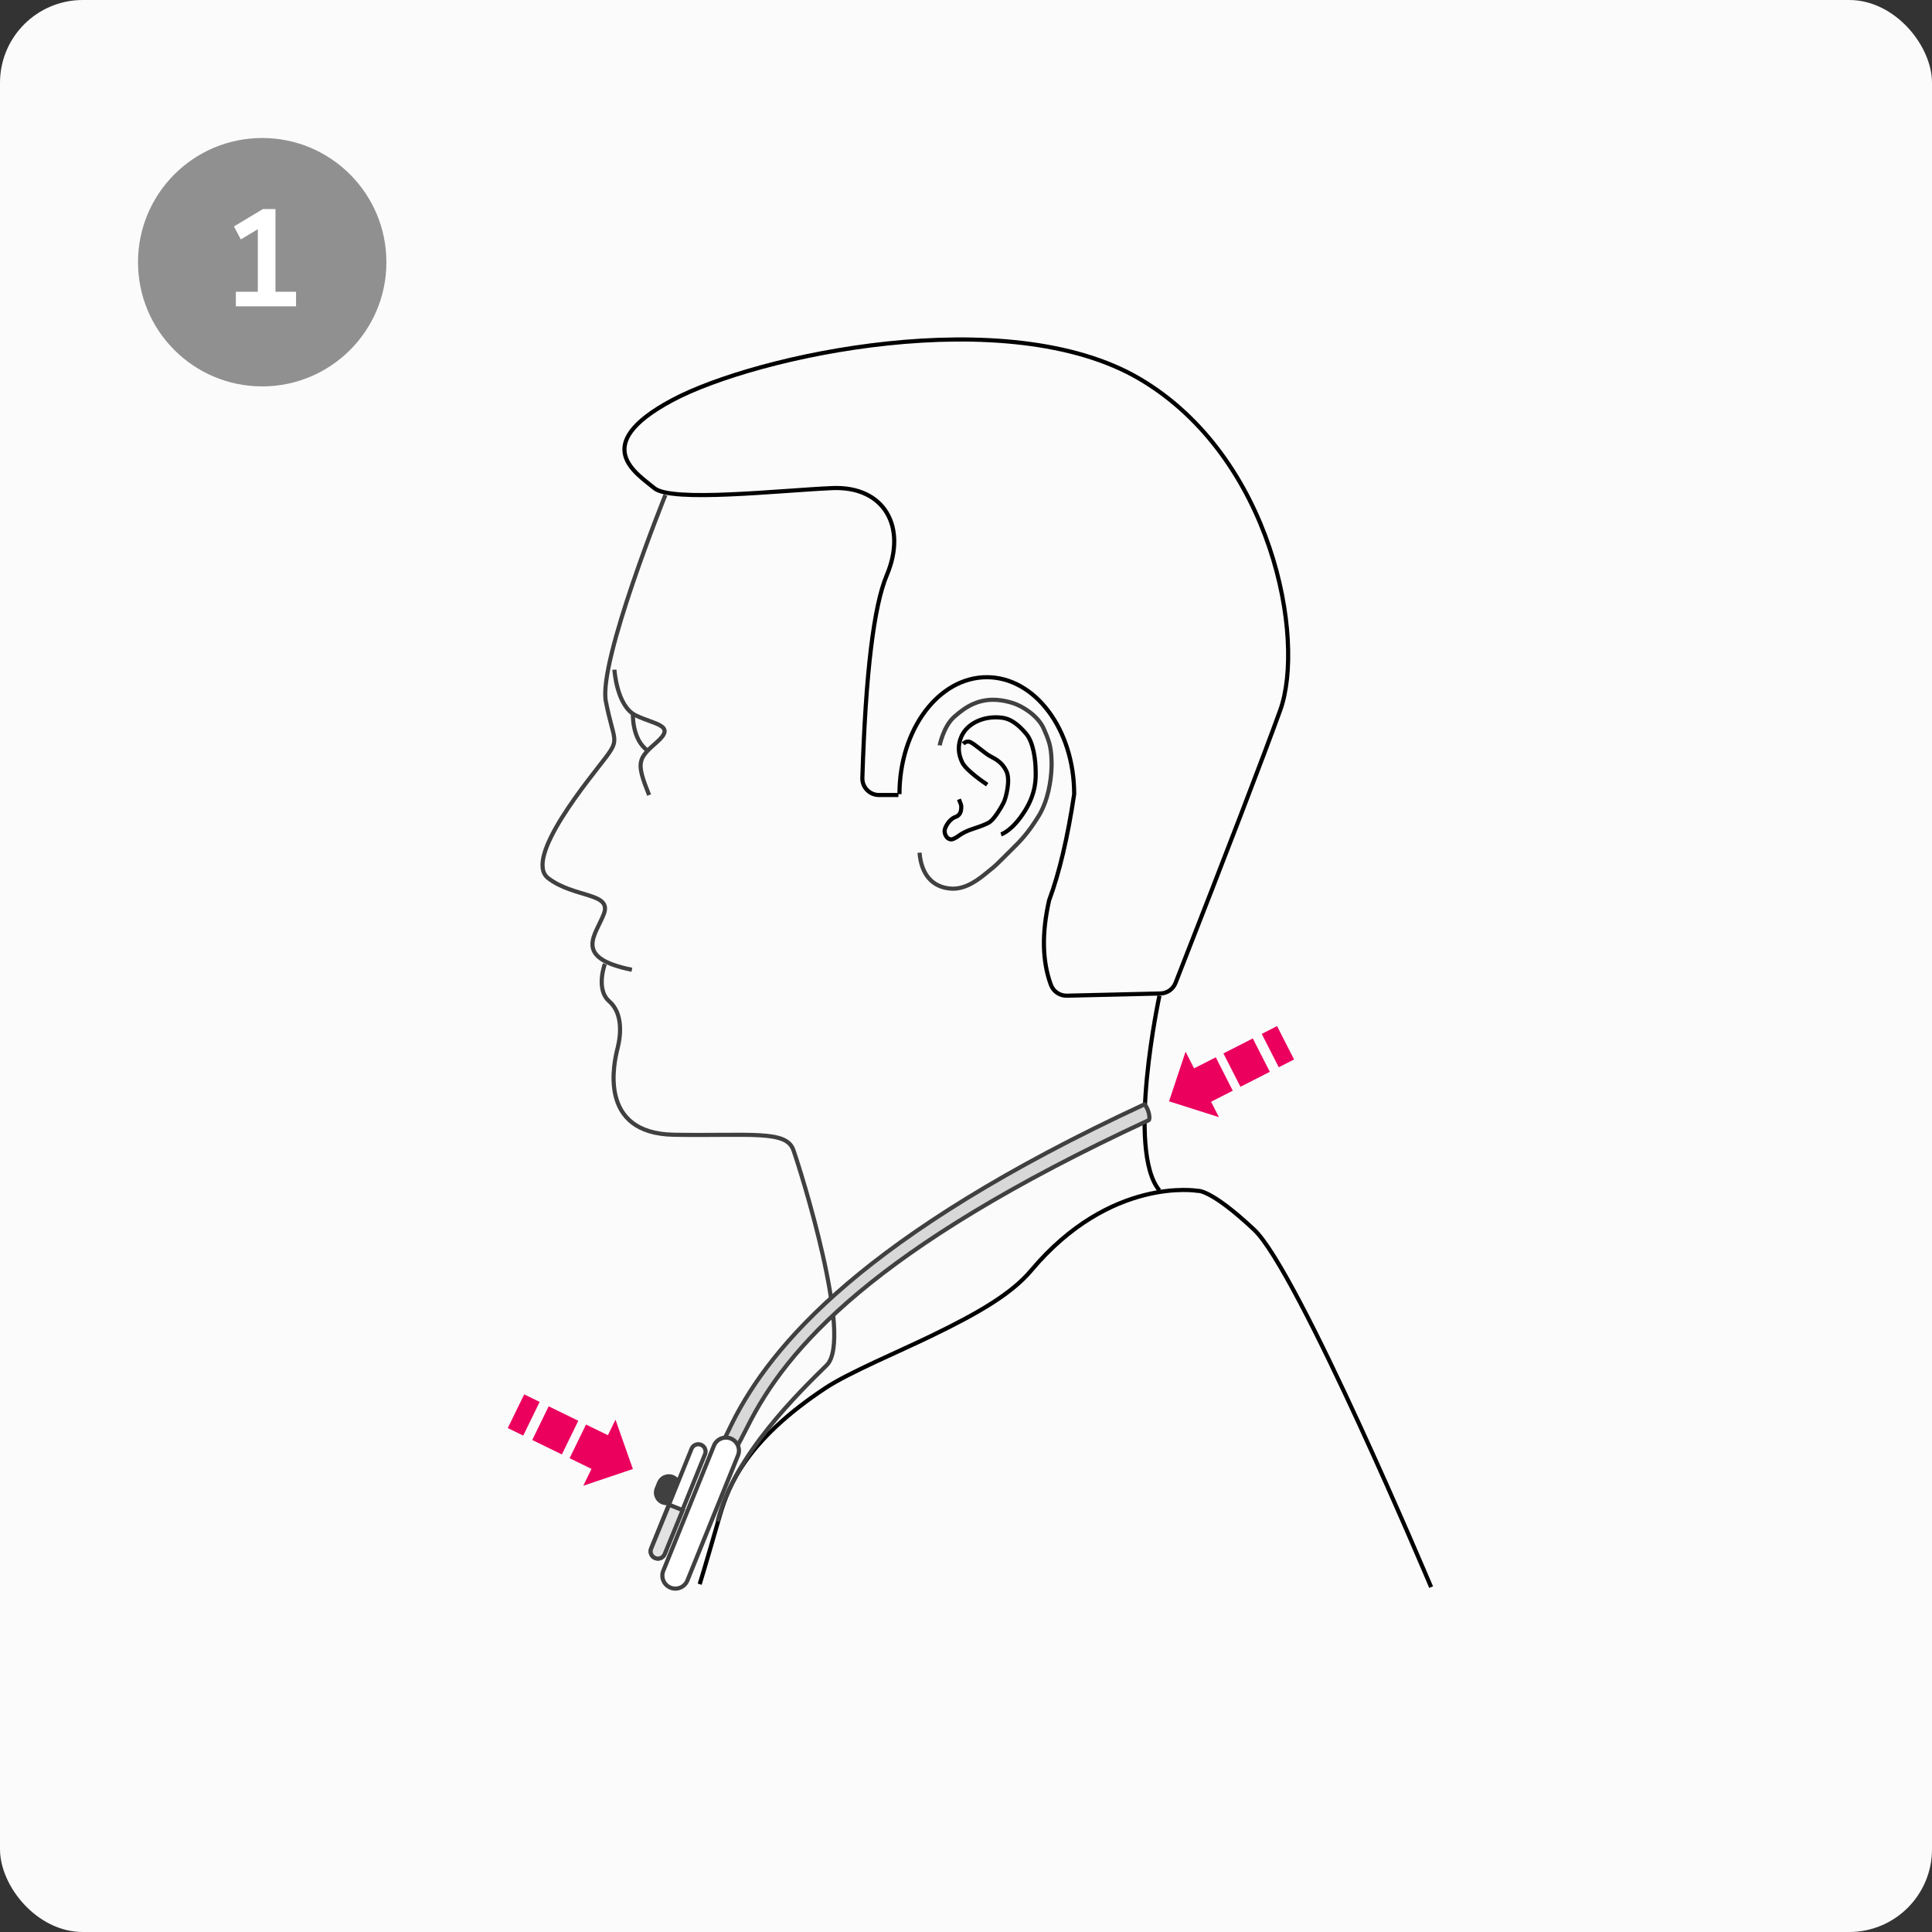
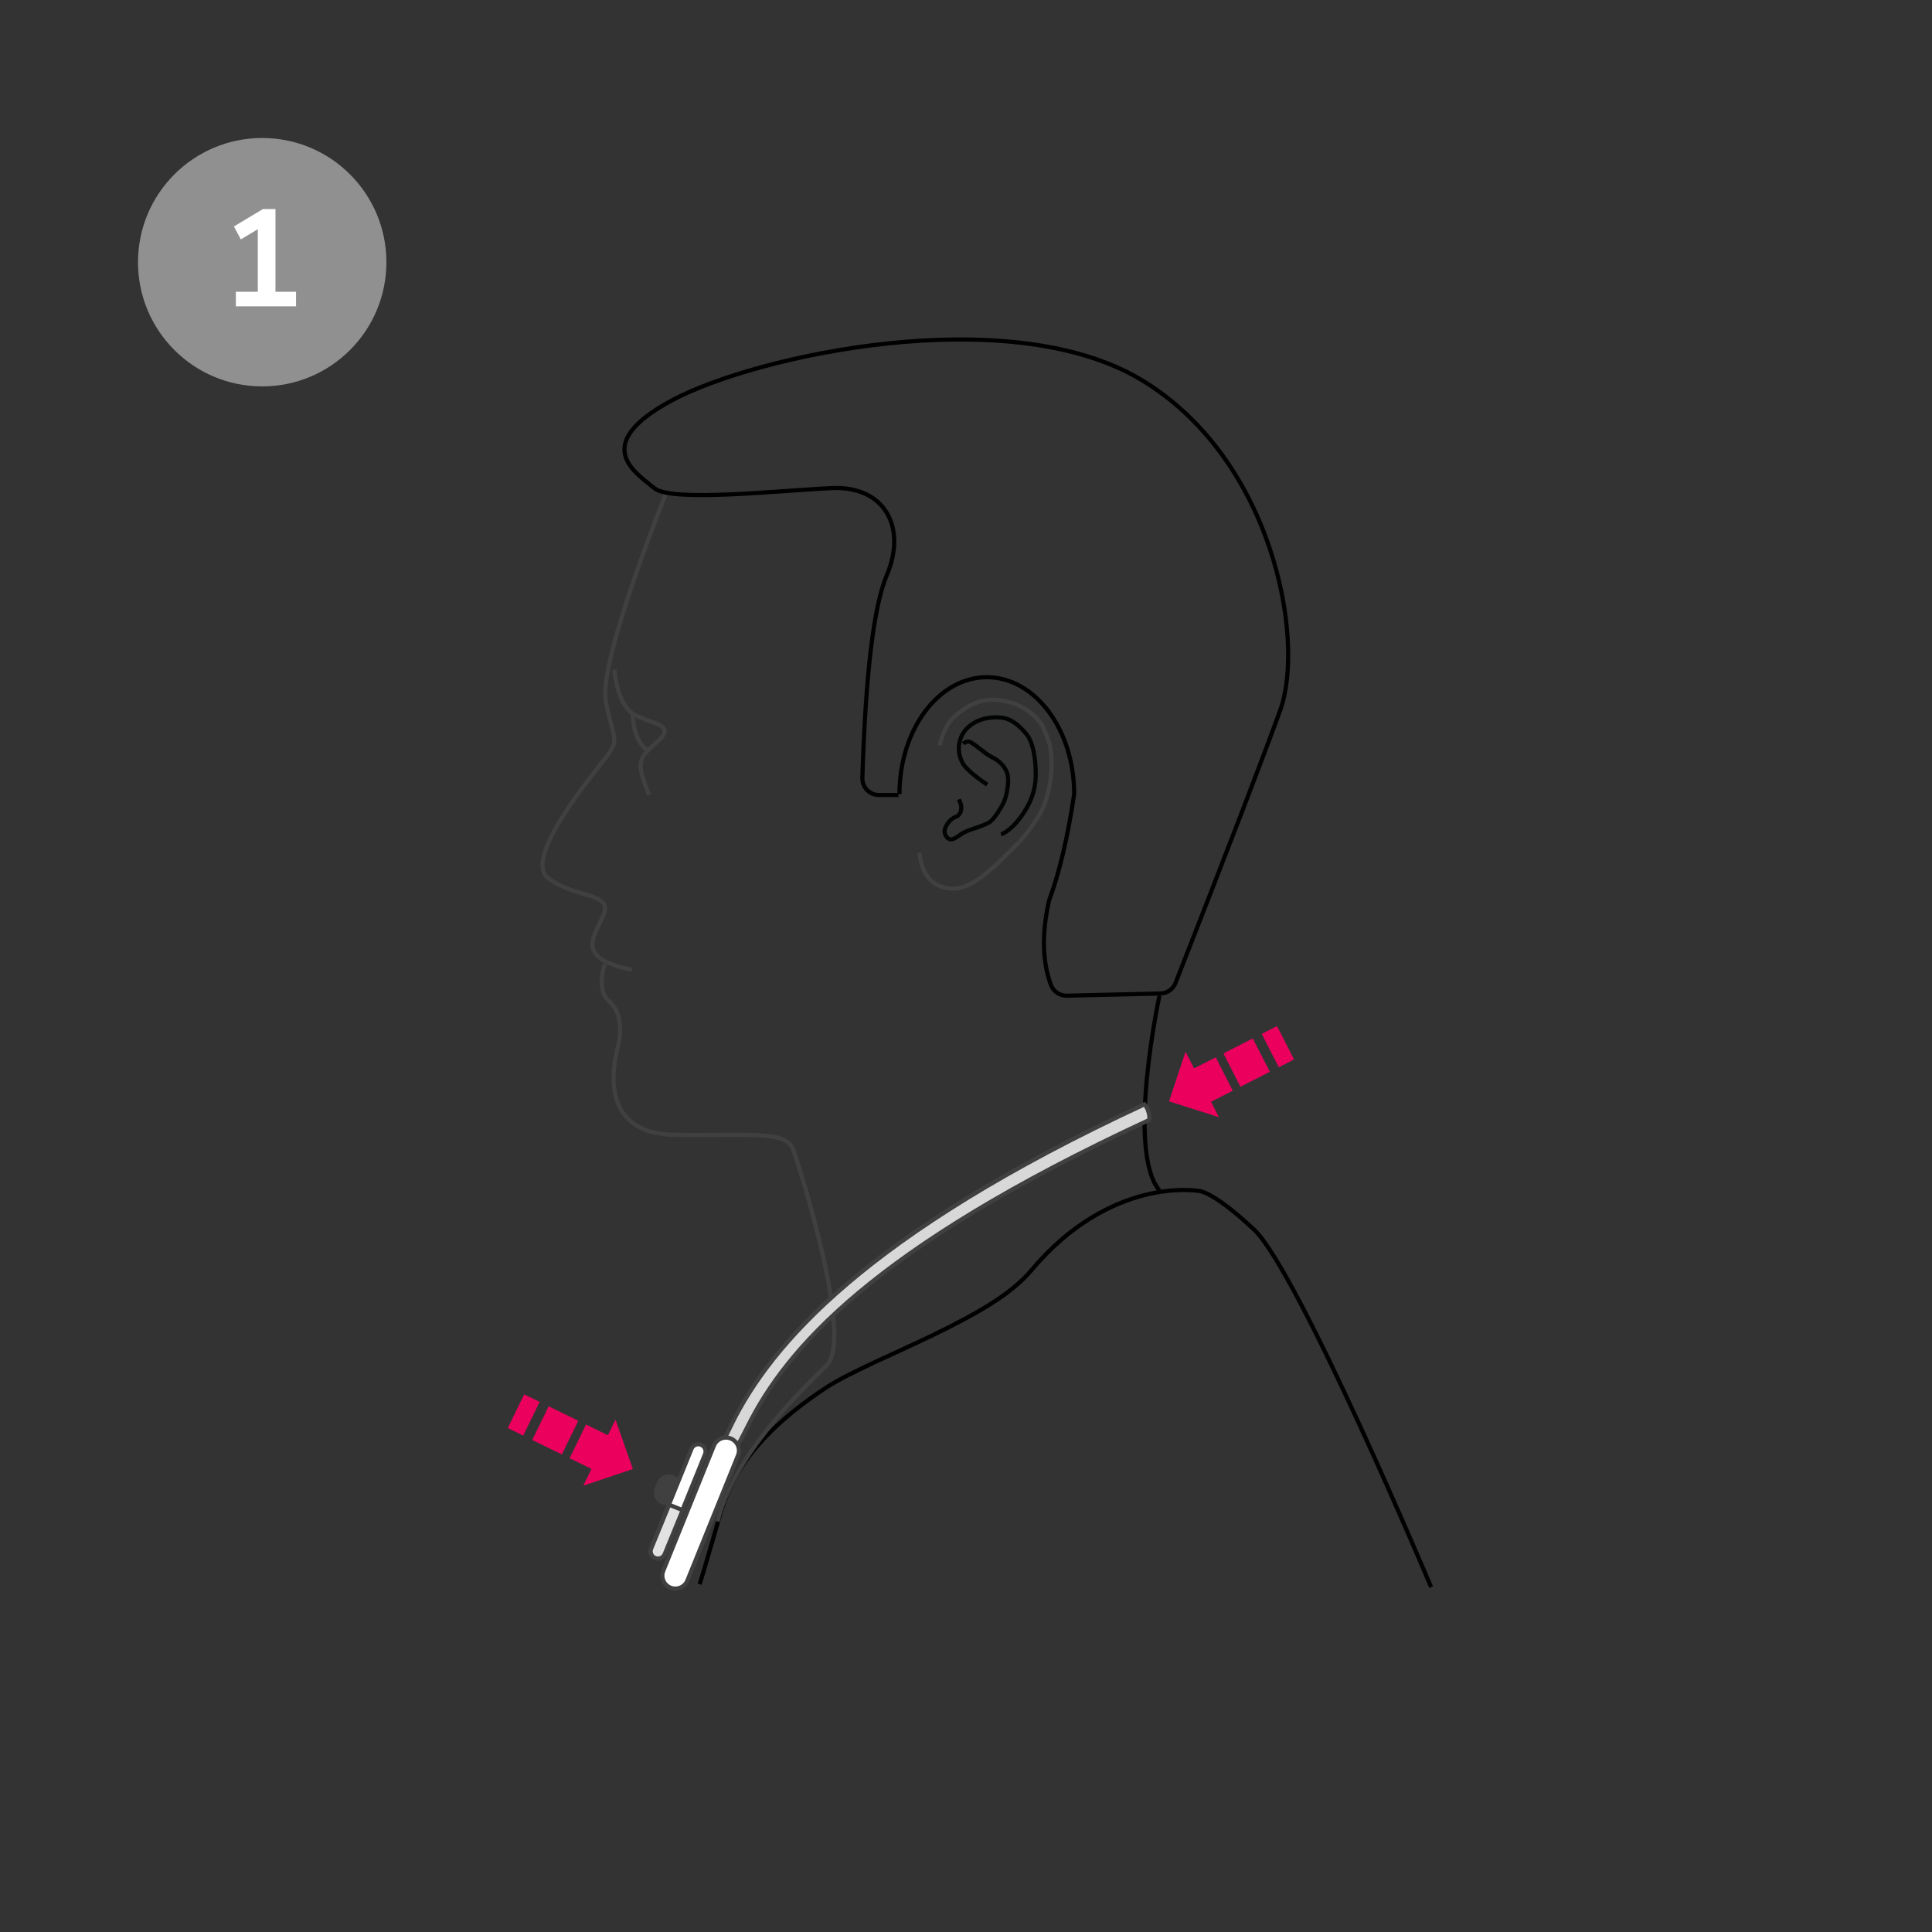
<svg xmlns="http://www.w3.org/2000/svg" width="700" height="700" viewBox="0 0 700 700" fill="none">
  <rect x="0" y="0" width="700" height="700" fill="#333333" stroke="none" />
-   <rect width="700" height="700" rx="30" fill="#FCFBFC" />
  <path d="M95 140C119.853 140 140 119.853 140 95C140 70.147 119.853 50 95 50C70.147 50 50 70.147 50 95C50 119.853 70.147 140 95 140Z" fill="#909090" />
  <path d="M85.46 111V105.7H93.41V83.05L87.26 86.75L84.76 82.05L95.26 75.75H99.81V105.7H107.26V111H85.46Z" fill="white" />
  <path d="M518.524 575.043C518.524 575.043 470.292 460.446 454.369 445.516C438.446 430.586 433.871 431.454 433.871 431.454C433.871 431.454 402.431 426.073 373.653 460.273C366.576 468.683 354.866 475.57 337.404 484.029C325.396 489.846 307.52 497.348 299.241 502.807C270.603 521.693 263.996 538.025 260.745 549.331C255.186 568.659 253.507 573.983 253.507 573.983" stroke="black" stroke-width="1.5" />
  <path d="M325.517 288.047H318.46C315.139 288.047 312.446 285.35 312.446 282.024C312.446 281.961 312.447 281.898 312.449 281.836C313.627 244.025 316.576 219.55 321.295 208.411C328.755 190.804 320.312 176.035 301.519 176.846C282.726 177.657 243.289 182.116 237.043 176.846C230.798 171.575 213.161 161.324 243.462 145.049C273.763 128.775 364.896 108.967 412.949 137.288C461.002 165.61 473.145 231.578 463.835 257.351C457.781 274.112 445.141 307.04 425.917 356.136C425.032 358.395 422.881 359.901 420.459 359.958L386.539 360.756C383.97 360.815 381.647 359.234 380.757 356.819C377.646 348.382 377.396 338.196 380.109 326.23C383.806 316.29 386.834 303.455 389.196 287.725C389.196 264.329 375.025 245.362 357.545 245.362C340.065 245.362 325.894 264.329 325.894 287.725" stroke="black" stroke-width="1.5" />
  <path d="M241.089 179.335C241.089 179.335 216.684 239.781 219.518 254.17C222.352 268.559 224.665 267.519 219.518 274.396C214.371 281.272 189.272 311.033 198.641 318.199C208.01 325.364 221.658 323.342 218.824 331.028C215.99 338.713 207.2 346.977 228.945 351.369" stroke="#404040" stroke-width="1.5" />
  <path d="M219.151 349.249C219.151 349.249 215.751 358.429 220.707 362.759C225.663 367.089 225.029 374.768 223.761 379.791C222.493 384.814 216.385 410.68 244.161 411.142C271.937 411.604 284.845 409.352 287.438 416.627C290.032 423.902 309.279 485.044 299.54 494.629C289.801 504.213 265.771 527.365 260.008 551.268" stroke="#404040" stroke-width="1.5" />
  <path d="M420.089 360.758C420.089 360.758 407.974 416.837 420.089 431.328" stroke="black" stroke-width="1.5" />
  <path fill-rule="evenodd" clip-rule="evenodd" d="M270.922 516.739C284.815 488.938 315.871 452.391 416.163 405.886C416.87 405.584 416.264 401.747 414.649 400.132C312.842 447.343 279.211 487.727 265.319 515.528C251.427 543.329 257.03 544.54 270.922 516.739Z" fill="#D8D8D8" stroke="#404040" stroke-width="1.5" />
  <path fill-rule="evenodd" clip-rule="evenodd" d="M441.639 404.766L438.795 399.184L446.659 395.177L440.497 383.082L432.632 387.09L429.551 381.042L423.567 399.033L441.639 404.766ZM460.075 388.341L449.435 393.763L443.272 381.668L453.913 376.246L460.075 388.341ZM468.865 383.862L463.314 386.691L457.151 374.596L462.703 371.768L468.865 383.862Z" fill="#EB005D" />
  <path fill-rule="evenodd" clip-rule="evenodd" d="M223.006 514.373L220.259 520.004L212.326 516.135L206.375 528.335L214.309 532.205L211.333 538.305L229.303 532.257L223.006 514.373ZM198.792 509.534L209.526 514.769L203.575 526.97L192.842 521.735L198.792 509.534ZM189.926 505.21L195.526 507.941L189.575 520.141L183.975 517.41L189.926 505.21Z" fill="#EB005D" />
  <path fill-rule="evenodd" clip-rule="evenodd" d="M267.386 527.341C268.362 524.93 267.197 522.184 264.785 521.211V521.211C262.376 520.24 259.636 521.403 258.662 523.81L240.33 569.112C239.354 571.523 240.52 574.268 242.932 575.241V575.241C245.34 576.213 248.08 575.05 249.054 572.643L267.386 527.341Z" fill="white" stroke="#404040" stroke-width="1.5" />
-   <path fill-rule="evenodd" clip-rule="evenodd" d="M246.538 540.405C247.485 538.072 246.356 535.412 244.019 534.472V534.472C241.693 533.537 239.049 534.659 238.105 536.982L237.251 539.087C236.304 541.421 237.432 544.081 239.769 545.021V545.021C242.095 545.956 244.74 544.833 245.683 542.51L246.538 540.405Z" fill="#404040" />
+   <path fill-rule="evenodd" clip-rule="evenodd" d="M246.538 540.405C247.485 538.072 246.356 535.412 244.019 534.472C241.693 533.537 239.049 534.659 238.105 536.982L237.251 539.087C236.304 541.421 237.432 544.081 239.769 545.021V545.021C242.095 545.956 244.74 544.833 245.683 542.51L246.538 540.405Z" fill="#404040" />
  <path fill-rule="evenodd" clip-rule="evenodd" d="M255.443 526.893C255.989 525.544 255.337 524.008 253.987 523.464V523.464C252.641 522.922 251.11 523.572 250.565 524.917L235.918 561.08C235.371 562.429 236.023 563.965 237.373 564.509V564.509C238.719 565.052 240.251 564.401 240.796 563.056L255.443 526.893Z" fill="white" stroke="#404040" stroke-width="1.5" />
  <path fill-rule="evenodd" clip-rule="evenodd" d="M247.346 547.155L242.437 545.198L235.939 561.066C235.382 562.425 236.041 563.978 237.406 564.522V564.522C238.752 565.058 240.28 564.41 240.829 563.069L247.346 547.155Z" fill="#E2E2E2" stroke="#404040" stroke-width="1.5" />
  <path d="M222.614 242.636C222.614 242.636 223.406 255.818 230.312 259.19C237.219 262.562 245.031 262.684 238.068 268.816C231.105 274.947 230.369 276.05 235.181 288.067" stroke="#404040" stroke-width="1.5" />
  <path d="M229.318 258.386C229.318 258.386 228.8 267.889 234.729 272.015" stroke="#404040" stroke-width="1.5" />
  <path d="M340.462 270.039V270.035C340.521 269.755 341.926 263.155 345.637 259.821C345.748 259.722 345.86 259.623 345.972 259.524C348 257.734 350.203 256.092 352.774 254.982C356.551 253.35 361.121 252.87 367.108 254.776C370.231 255.772 375.988 259.145 378.142 263.962C378.584 264.951 378.957 265.822 379.278 266.633C379.813 267.987 380.194 269.17 380.459 270.417C380.783 271.94 380.939 273.563 381.004 275.73C381.016 276.105 381.019 276.498 381.018 276.9L381.003 277.852C380.853 283.176 379.591 290.324 376.346 295.609C372.579 301.742 369.856 304.584 366.132 308.221C365.05 309.279 364.207 310.124 363.464 310.87C361.704 312.637 360.641 313.704 358.771 315.188C358.493 315.409 358.184 315.663 357.848 315.94C354.929 318.342 350.044 322.363 344.526 321.962C337.831 321.477 333.796 316.854 333.164 308.945" stroke="#404040" stroke-width="1.5" />
  <path d="M357.691 284.293L357.688 284.291C356.931 283.793 350.207 279.31 348.696 276.336C347.103 273.196 346.974 269.92 348.327 266.861C349.209 264.868 350.75 263.232 352.704 262.042C353.351 261.648 354.042 261.304 354.773 261.014C357.239 260.033 360.129 259.661 363.126 260.055C363.167 260.06 363.207 260.062 363.247 260.067C364.532 260.245 365.809 260.734 367.094 261.541C368.661 262.525 370.24 263.981 371.857 265.934C372.459 266.661 372.952 267.546 373.357 268.504C373.854 269.677 374.218 270.961 374.484 272.207C375.065 274.93 375.182 277.467 375.205 278.248C375.21 278.423 375.216 278.608 375.224 278.803C375.33 281.744 375.528 287.219 371.242 293.955C366.692 301.106 362.858 302.257 362.697 302.303" stroke="#020303" stroke-width="1.5" />
  <path d="M348.97 269.481C349.071 269.379 350.141 268.341 351.405 268.8C352.19 269.086 353.706 270.266 355.228 271.45C356.552 272.481 357.88 273.515 358.735 273.965C358.823 274.012 358.912 274.059 359.004 274.107C360.816 275.057 363.219 276.317 364.668 279.475C366.189 282.792 364.438 289.214 363.621 290.839C362.644 292.782 360.413 296.458 358.735 297.726C357.541 298.627 354.917 299.503 352.965 300.154C352.17 300.42 351.487 300.647 351.056 300.825C349 301.673 348.168 302.258 347.417 302.785C346.871 303.169 346.369 303.522 345.472 303.924C344.648 304.294 343.926 304.107 343.375 303.644C342.499 302.909 342.056 301.478 342.331 300.481C342.778 298.858 344.335 296.617 346.17 296.004C346.785 295.799 347.235 295.463 347.562 295.043C348.208 294.209 348.356 293.04 348.264 291.872C348.25 291.703 348.038 291.15 347.787 290.497C347.677 290.211 347.561 289.906 347.45 289.605" stroke="#020303" stroke-width="1.5" />
</svg>